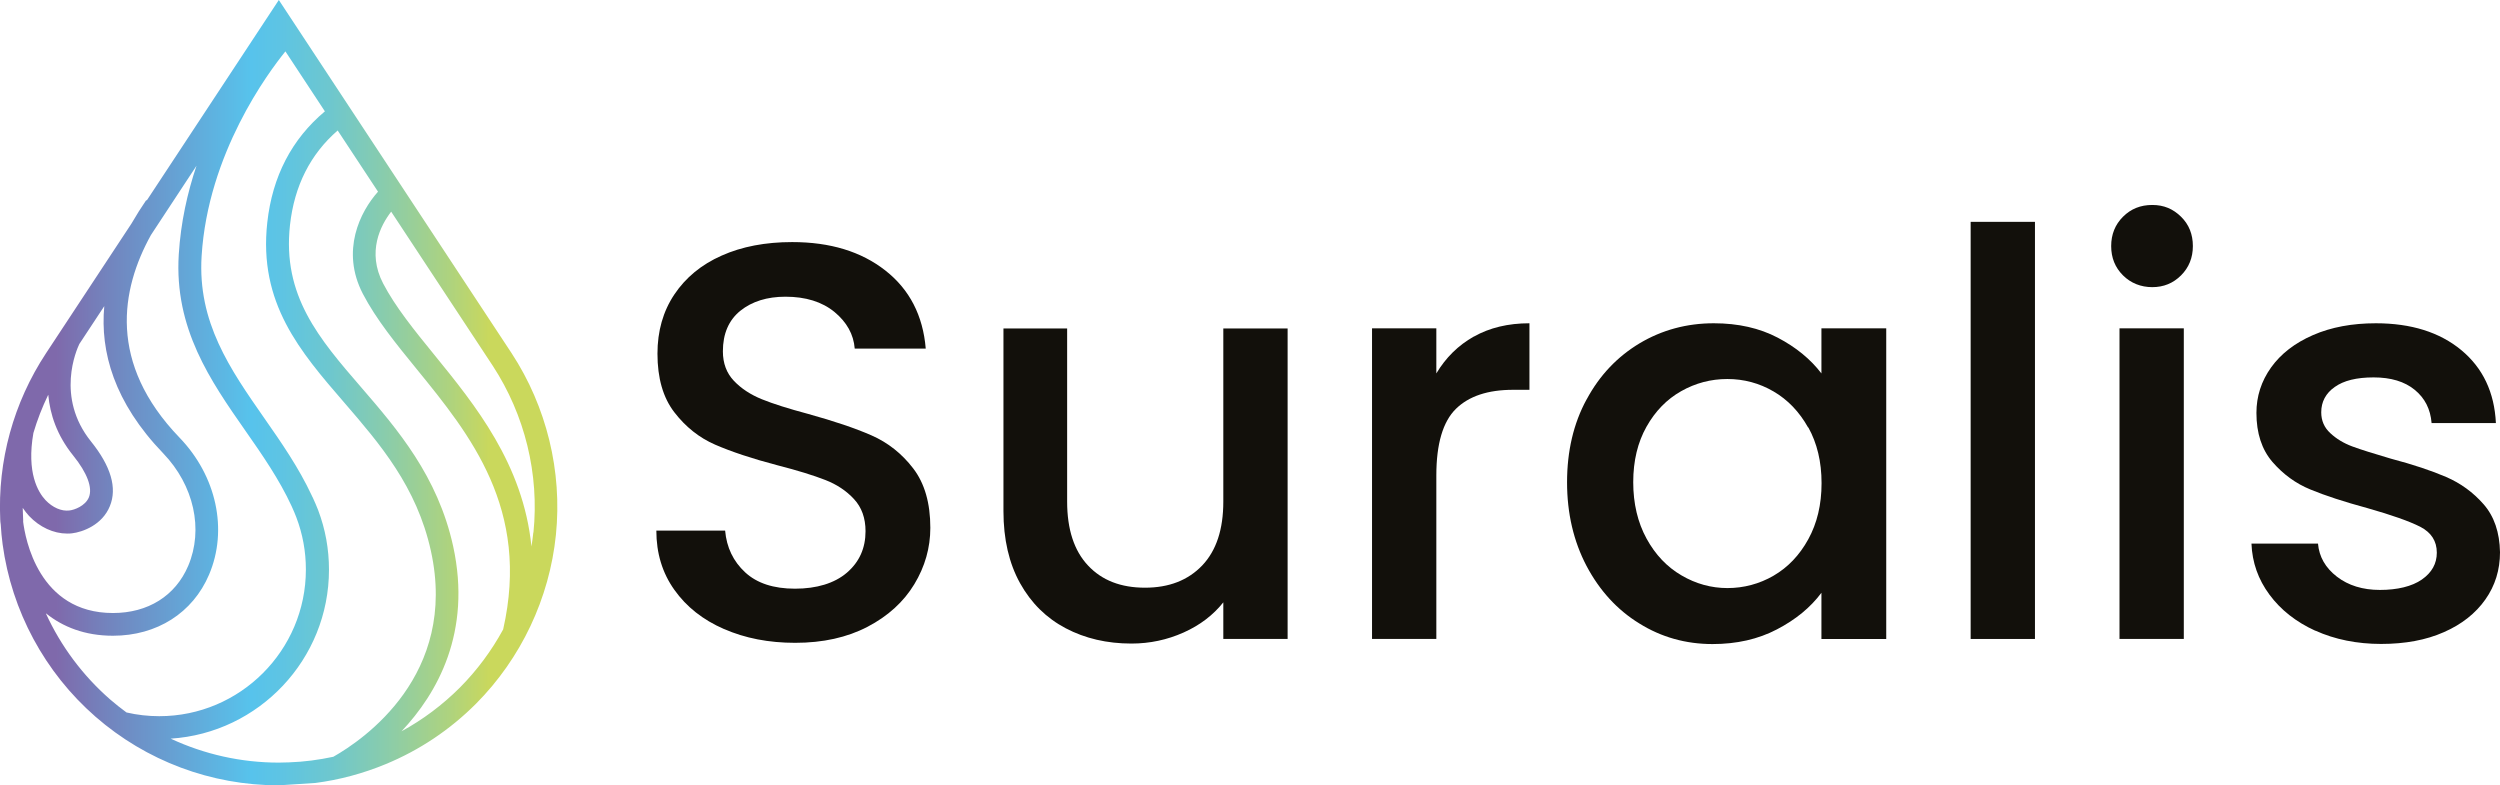
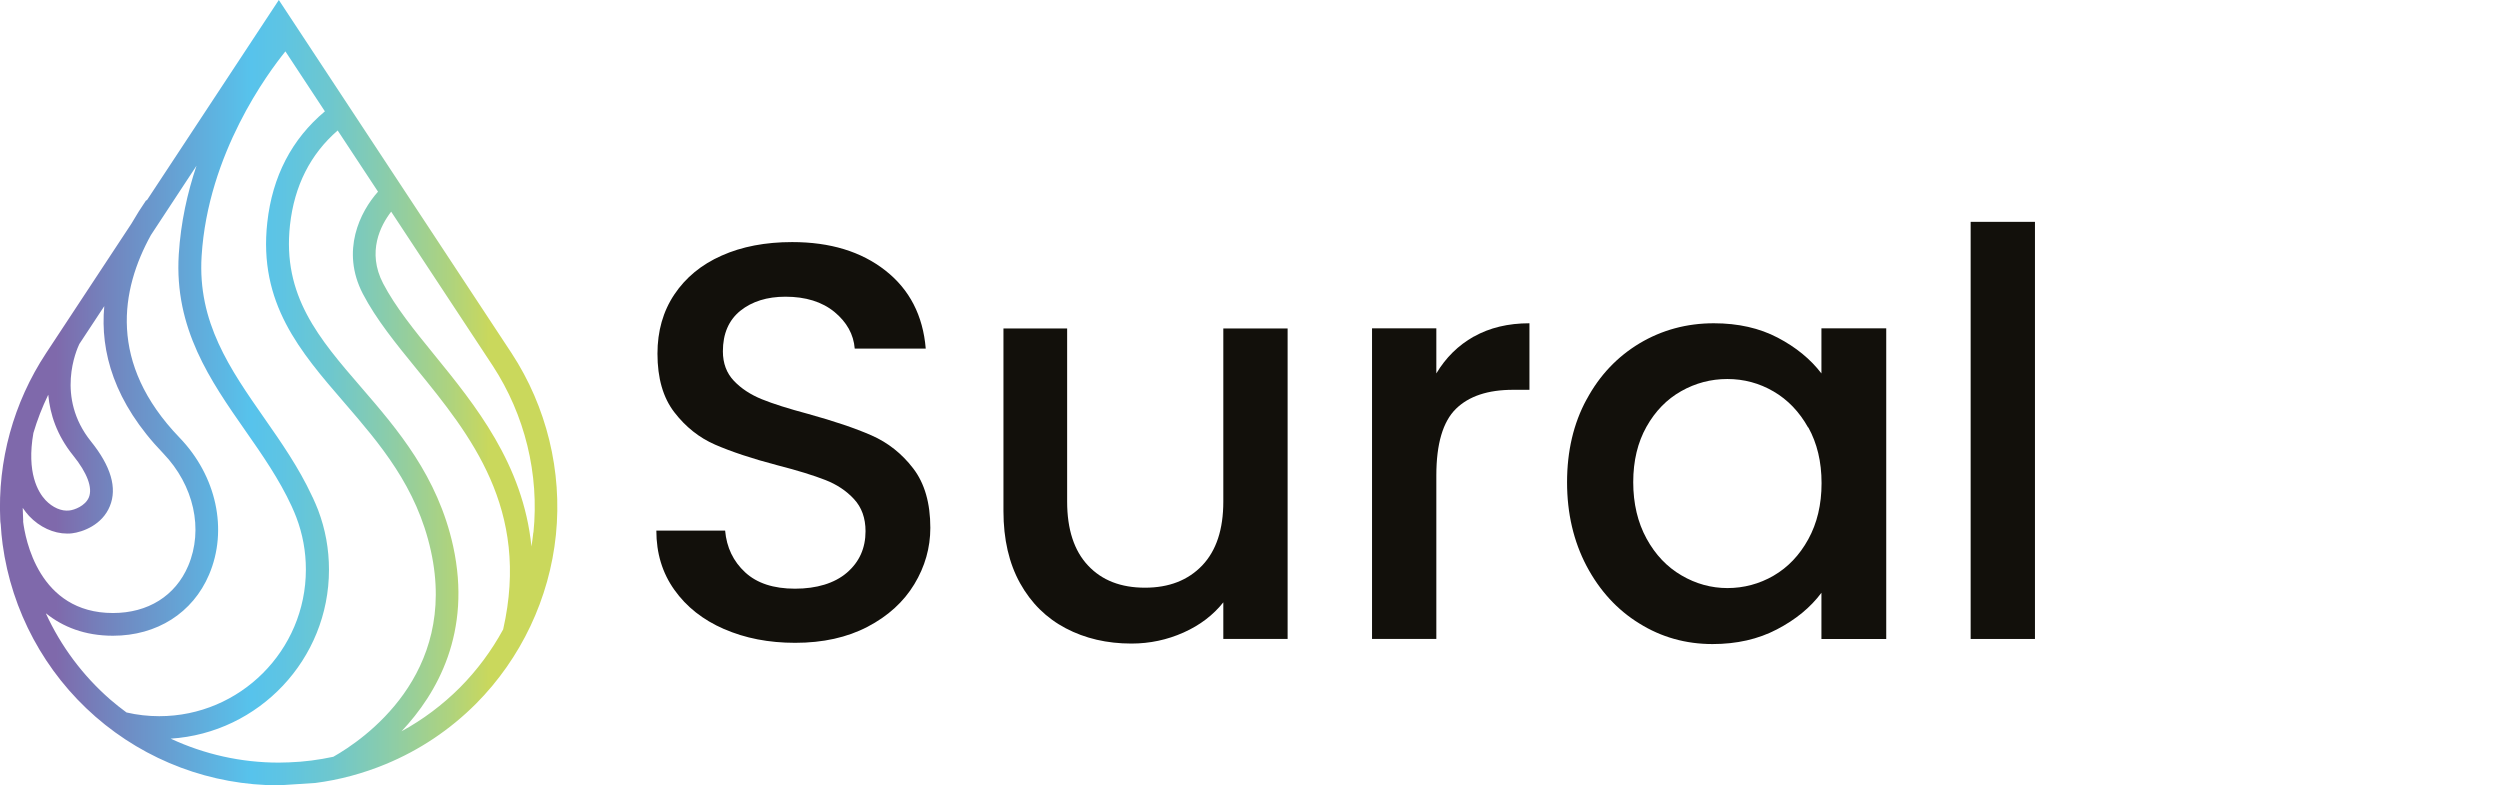
<svg xmlns="http://www.w3.org/2000/svg" id="Capa_2" data-name="Capa 2" viewBox="0 0 201.38 63.26">
  <defs>
    <style>
      .cls-1 {
        fill: url(#linear-gradient);
      }

      .cls-2 {
        fill: #12100b;
      }
    </style>
    <linearGradient id="linear-gradient" x1="0" y1="31.63" x2="44.89" y2="31.63" gradientUnits="userSpaceOnUse">
      <stop offset=".1" stop-color="#7f69ab" />
      <stop offset=".19" stop-color="#7383bd" />
      <stop offset=".45" stop-color="#57c3ec" />
      <stop offset=".5" stop-color="#5dc4e4" />
      <stop offset=".59" stop-color="#6dc7cf" />
      <stop offset=".69" stop-color="#89ccac" />
      <stop offset=".81" stop-color="#afd37d" />
      <stop offset=".88" stop-color="#cad85c" />
    </linearGradient>
  </defs>
  <g id="Capa_13" data-name="Capa 13">
    <g>
      <path class="cls-1" d="M41.21,28.45L22.46,0l-10.64,16.15-.04-.03c-.41.6-.81,1.23-1.19,1.89l-6.88,10.44C1.08,32.44-.2,37.13.02,41.86h0c0,.12.02.25.04.39.03.53.08,1.06.15,1.59.73,5.38,3.39,10.32,7.48,13.89,4.09,3.57,9.33,5.53,14.76,5.53h.01l2.94-.19h0c1.94-.25,3.83-.76,5.65-1.51,2.74-1.13,5.19-2.77,7.29-4.87,3.63-3.65,5.92-8.49,6.44-13.61.52-5.12-.75-10.32-3.57-14.63ZM1.87,42c-.02-.36-.03-.72-.04-1.09.18.26.35.48.51.65.85.9,1.97,1.42,3.07,1.42.13,0,.26,0,.39-.02.84-.1,2.43-.66,3.05-2.19.6-1.46.09-3.21-1.52-5.21-2.87-3.57-1.15-7.41-.94-7.85l2.01-3.05c-.34,3.67.79,7.75,4.75,11.86,2.47,2.57,3.26,6.12,2.01,9.06-1.03,2.42-3.24,3.8-6.06,3.8-6.01,0-7.07-6.02-7.24-7.38ZM3.89,31.82c.14,1.52.67,3.22,2.01,4.88,1.13,1.4,1.57,2.59,1.26,3.36-.29.7-1.18,1.02-1.57,1.06-.64.08-1.36-.24-1.92-.83-.61-.65-1.54-2.22-.98-5.41.31-1.05.71-2.08,1.19-3.07ZM3.72,49.42c1.34,1.07,3.1,1.79,5.38,1.79,3.54,0,6.43-1.84,7.74-4.92,1.54-3.61.6-7.95-2.38-11.04-5.78-6-4.73-11.93-2.3-16.32l3.67-5.58c-.73,2.16-1.27,4.56-1.43,7.15-.37,5.97,2.55,10.16,5.37,14.2,1.35,1.93,2.73,3.92,3.72,6.07.01.03.03.06.04.09.12.27.24.54.34.81.51,1.34.77,2.75.77,4.21,0,6.51-5.3,11.81-11.81,11.81-.89,0-1.78-.1-2.64-.3-.45-.33-.89-.68-1.32-1.05-2.21-1.93-3.97-4.3-5.17-6.92ZM23.28,61.41l-.83.02c-3.03,0-6-.67-8.7-1.93,7.11-.46,12.75-6.39,12.75-13.61,0-1.66-.29-3.26-.87-4.79h0s-.03-.07-.04-.1c-.11-.28-.23-.56-.36-.84-.02-.05-.04-.1-.07-.14-.02-.04-.03-.07-.05-.11h0c-1.05-2.25-2.46-4.28-3.83-6.24-2.76-3.96-5.37-7.71-5.04-13.04.51-8.26,5.35-14.76,6.75-16.49l3.18,4.83c-2.67,2.24-4.23,5.24-4.64,8.95-.72,6.5,2.64,10.39,6.2,14.51,2.87,3.33,5.84,6.77,6.98,11.95,2.2,10-5.44,15.21-7.86,16.58-1.17.25-2.36.41-3.57.45ZM37.04,55.39c-1.4,1.4-2.98,2.58-4.7,3.52,2.88-3.05,5.68-7.98,4.16-14.92-1.24-5.64-4.5-9.42-7.38-12.76-3.43-3.97-6.39-7.4-5.76-13.11.35-3.15,1.64-5.7,3.84-7.61l3.25,4.93c-1.44,1.61-3.02,4.76-1.22,8.23,1.07,2.05,2.66,4.01,4.35,6.08,4.29,5.27,9.15,11.25,6.95,20.95-.93,1.71-2.1,3.29-3.49,4.69ZM42.96,42.89c-.04.38-.09.75-.15,1.13-.67-6.64-4.54-11.4-7.81-15.42-1.63-2-3.16-3.89-4.14-5.77-1.32-2.54-.2-4.68.65-5.78l8.18,12.41c2.59,3.96,3.76,8.73,3.28,13.44Z" />
      <g>
        <path class="cls-2" d="M58.32,50.67c-1.7-.74-3.03-1.79-4-3.16-.97-1.36-1.45-2.95-1.45-4.77h5.54c.12,1.36.66,2.48,1.61,3.36.95.88,2.29,1.32,4.02,1.32s3.18-.43,4.18-1.29c1-.86,1.5-1.97,1.5-3.34,0-1.06-.31-1.92-.93-2.59-.62-.67-1.39-1.18-2.32-1.54-.92-.36-2.2-.76-3.84-1.18-2.06-.54-3.73-1.1-5.02-1.66-1.29-.56-2.38-1.43-3.29-2.61-.91-1.18-1.36-2.75-1.36-4.72,0-1.82.45-3.41,1.36-4.77.91-1.36,2.18-2.41,3.81-3.13,1.63-.73,3.53-1.09,5.68-1.09,3.06,0,5.56.76,7.51,2.29,1.95,1.53,3.03,3.63,3.25,6.29h-5.72c-.09-1.15-.64-2.13-1.63-2.95-1-.82-2.32-1.23-3.95-1.23-1.48,0-2.69.38-3.63,1.13-.94.76-1.41,1.85-1.41,3.27,0,.97.3,1.76.89,2.38.59.62,1.34,1.11,2.25,1.48s2.15.76,3.72,1.18c2.09.58,3.79,1.15,5.11,1.73,1.32.58,2.44,1.46,3.36,2.66.92,1.2,1.38,2.79,1.38,4.79,0,1.6-.43,3.12-1.29,4.54-.86,1.42-2.12,2.57-3.77,3.43-1.65.86-3.59,1.29-5.83,1.29-2.12,0-4.03-.37-5.72-1.11Z" />
        <path class="cls-2" d="M103.72,26.45v25.02h-5.18v-2.95c-.82,1.03-1.88,1.84-3.2,2.43-1.32.59-2.72.89-4.2.89-1.97,0-3.73-.41-5.29-1.23-1.56-.82-2.79-2.03-3.68-3.63-.89-1.6-1.34-3.54-1.34-5.81v-14.71h5.13v13.94c0,2.24.56,3.96,1.68,5.15,1.12,1.2,2.65,1.79,4.59,1.79s3.47-.6,4.61-1.79c1.14-1.2,1.7-2.91,1.7-5.15v-13.94h5.18Z" />
        <path class="cls-2" d="M118.73,27.11c1.26-.71,2.75-1.07,4.47-1.07v5.36h-1.32c-2.03,0-3.56.51-4.61,1.54-1.04,1.03-1.57,2.81-1.57,5.36v13.17h-5.18v-25.02h5.18v3.63c.76-1.27,1.76-2.26,3.02-2.97Z" />
        <path class="cls-2" d="M127.81,32.17c1.04-1.94,2.47-3.44,4.27-4.52,1.8-1.07,3.79-1.61,5.97-1.61,1.97,0,3.68.39,5.15,1.16,1.47.77,2.64,1.73,3.52,2.88v-3.63h5.22v25.02h-5.22v-3.72c-.88,1.18-2.07,2.16-3.59,2.95-1.51.79-3.24,1.18-5.18,1.18-2.15,0-4.12-.55-5.9-1.66-1.79-1.1-3.2-2.65-4.25-4.63-1.04-1.98-1.57-4.23-1.57-6.74s.52-4.74,1.57-6.67ZM145.65,34.44c-.71-1.27-1.64-2.24-2.79-2.91-1.15-.67-2.39-1-3.72-1s-2.57.33-3.72.98c-1.15.65-2.08,1.6-2.79,2.86-.71,1.26-1.07,2.75-1.07,4.47s.36,3.24,1.07,4.54c.71,1.3,1.65,2.29,2.82,2.97,1.16.68,2.4,1.02,3.7,1.02s2.57-.33,3.72-1c1.15-.67,2.08-1.64,2.79-2.93.71-1.29,1.07-2.79,1.07-4.52s-.36-3.22-1.07-4.5Z" />
        <path class="cls-2" d="M163.92,17.87v33.6h-5.18V17.87h5.18Z" />
-         <path class="cls-2" d="M171.01,22.18c-.64-.64-.95-1.42-.95-2.36s.32-1.73.95-2.36c.64-.64,1.42-.95,2.36-.95s1.68.32,2.32.95.95,1.42.95,2.36-.32,1.73-.95,2.36c-.64.64-1.41.95-2.32.95s-1.73-.32-2.36-.95ZM175.91,26.45v25.02h-5.18v-25.02h5.18Z" />
-         <path class="cls-2" d="M186.51,50.81c-1.56-.71-2.79-1.68-3.7-2.91-.91-1.23-1.39-2.59-1.45-4.11h5.36c.09,1.06.6,1.95,1.52,2.66.92.71,2.08,1.07,3.47,1.07s2.58-.28,3.38-.84c.8-.56,1.2-1.28,1.2-2.16,0-.94-.45-1.63-1.34-2.09-.89-.45-2.31-.95-4.25-1.5-1.88-.51-3.41-1.01-4.59-1.5-1.18-.48-2.2-1.23-3.06-2.22-.86-1-1.29-2.32-1.29-3.95,0-1.33.39-2.55,1.18-3.66.79-1.1,1.91-1.97,3.38-2.61,1.47-.64,3.16-.95,5.06-.95,2.84,0,5.14.72,6.88,2.16,1.74,1.44,2.67,3.4,2.79,5.88h-5.18c-.09-1.12-.54-2.01-1.36-2.68-.82-.67-1.92-1-3.31-1s-2.41.26-3.13.77c-.73.51-1.09,1.2-1.09,2.04,0,.67.24,1.23.73,1.68.48.45,1.07.81,1.77,1.07.7.26,1.73.58,3.09.98,1.82.48,3.31.98,4.47,1.48,1.16.5,2.17,1.23,3.02,2.2.85.97,1.29,2.26,1.32,3.86,0,1.42-.39,2.69-1.18,3.81-.79,1.12-1.9,2-3.34,2.63-1.44.64-3.13.95-5.06.95s-3.73-.36-5.29-1.07Z" />
      </g>
    </g>
  </g>
</svg>